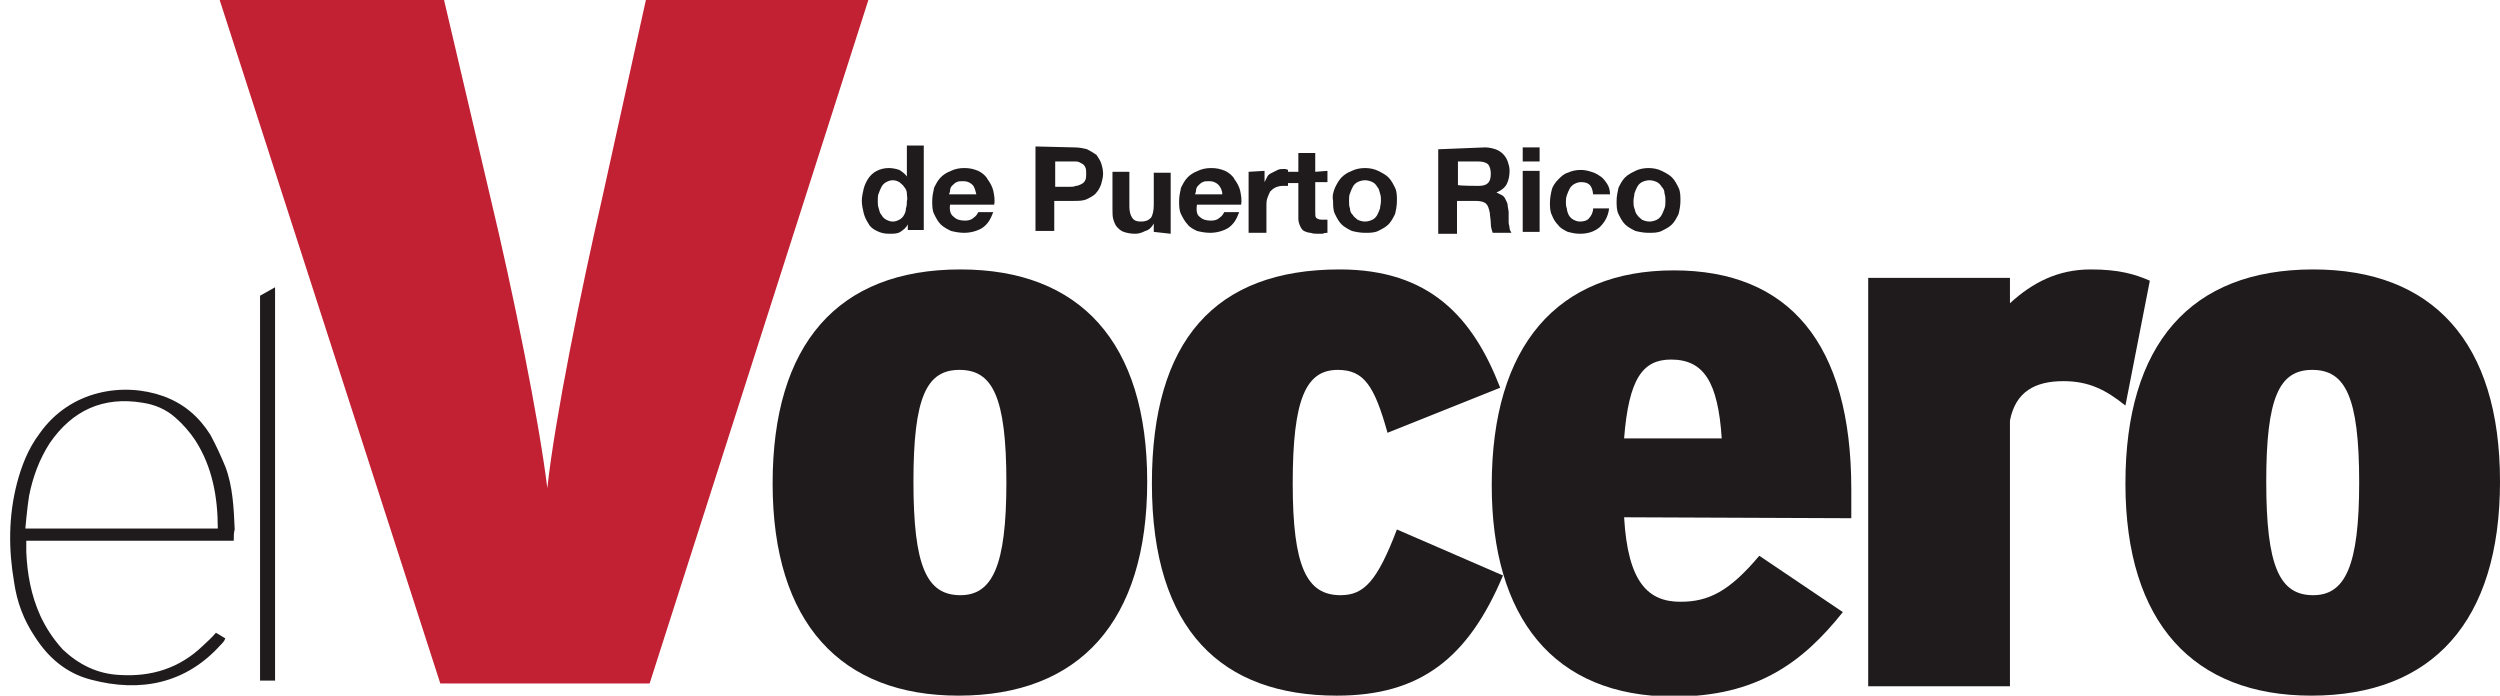
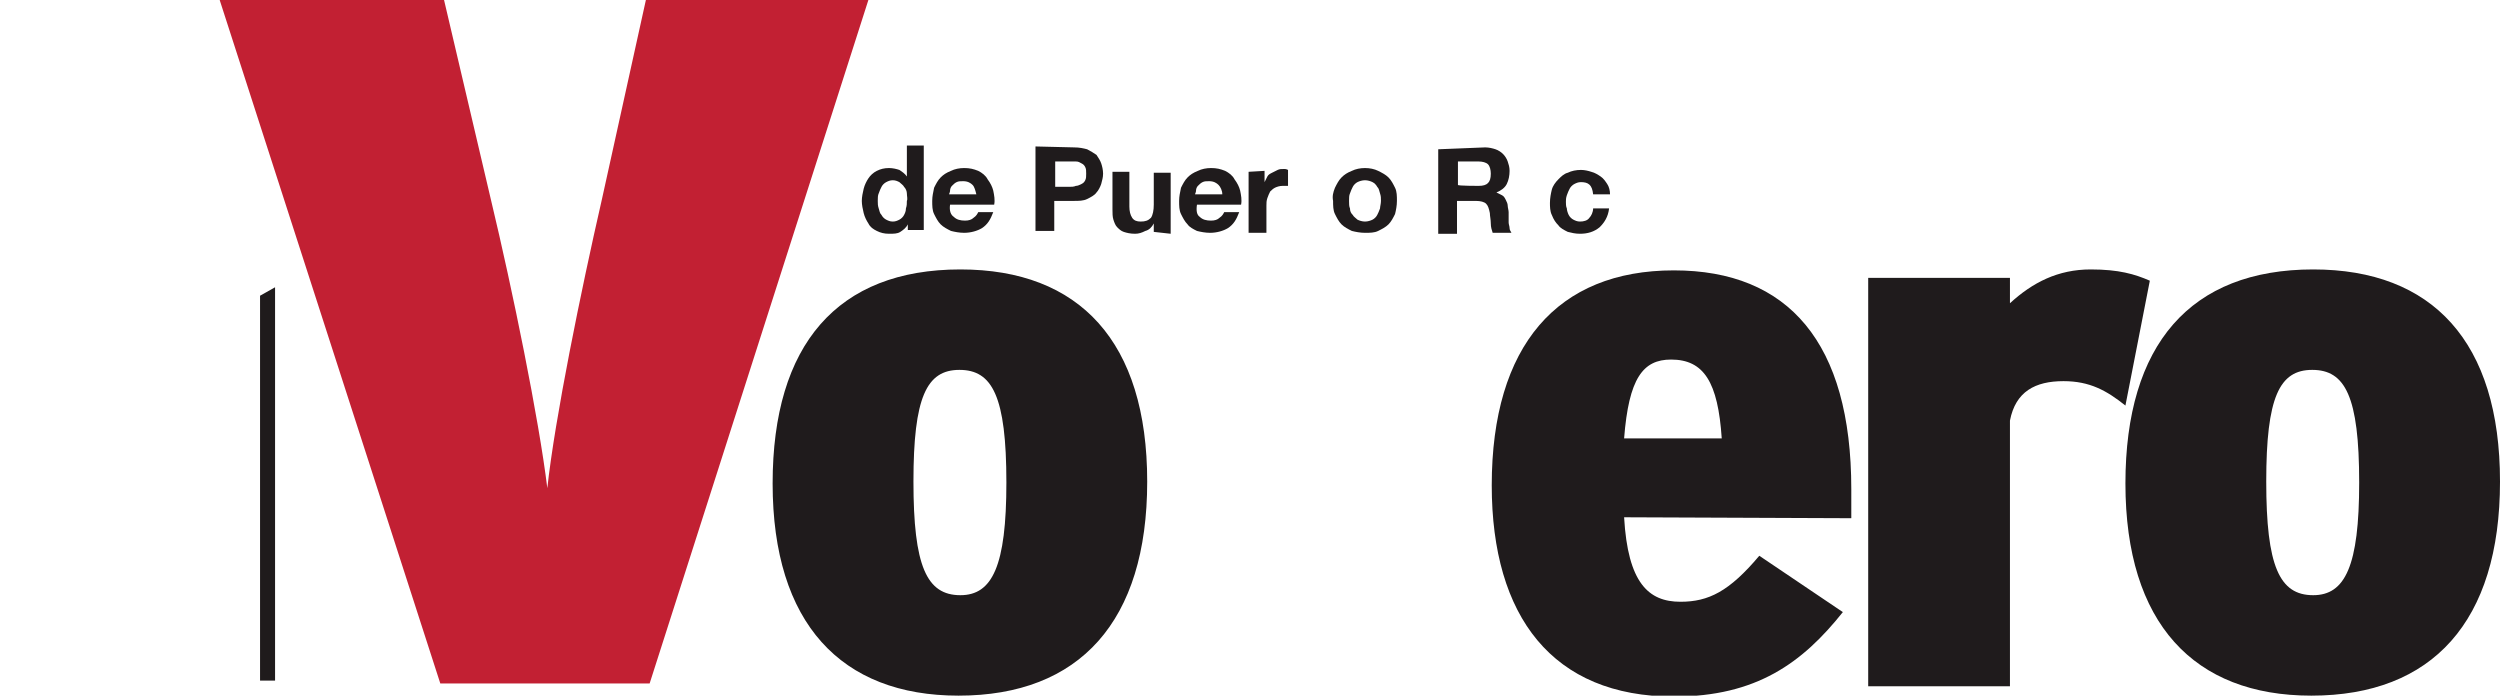
<svg xmlns="http://www.w3.org/2000/svg" version="1.1" id="Layer_1" x="0px" y="0px" viewBox="0 0 266.3 74.1" style="enable-background:new 0 0 266.3 74.1;" xml:space="preserve">
  <style type="text/css">
	.st0{fill:#C22033;}
	.st1{fill:#1F1B1C;}
</style>
  <g>
    <path class="st0" d="M69.2,72.8H46.9L23.4,0h23.9l5,21.3c2.3,9.6,5.1,23.3,6,30.7c0.8-7.4,3.6-21.1,5.8-30.7L68.8,0h23.7" />
    <path class="st1" d="M102.1,74.1c-12.5,0-19.8-7.7-19.8-22.6c0-14.8,6.9-22.8,20-22.8c12.7,0,19.9,7.7,19.9,22.6   C122.2,66.2,115,74.1,102.1,74.1 M102.2,39.4c-3.5,0-4.9,2.9-4.9,11.9s1.4,12.1,5,12.1c3.4,0,4.9-3.1,4.9-12   C107.2,42.2,105.7,39.4,102.2,39.4" />
-     <path class="st1" d="M142.4,74.1c-12.2,0-19.7-6.9-19.7-22.6c0-15.2,6.7-22.8,20-22.8c9.6,0,14.2,5.1,17.1,12.6l-12,4.8   c-1.4-5-2.5-6.7-5.3-6.7c-3.4,0-4.8,3.1-4.8,12.1c0,8.9,1.5,11.9,5.1,11.9c2.5,0,3.9-1.5,6-7l11.3,4.9   C156.4,70.1,151.3,74.1,142.4,74.1" />
    <path class="st1" d="M173,55.1c0.4,7,2.6,9,6,9c3,0,5.2-1.1,8.4-4.9l8.9,6c-4.3,5.4-9.2,9-18,9c-12.9,0-19.4-8.5-19.4-22.5   c0-14.9,7-22.9,19.4-22.9c12.2,0,18.9,7.7,18.9,23.3v3.1 M178,38.3c-3,0-4.5,2-5,8.4h10.4C183,40.7,181.5,38.3,178,38.3" />
    <path class="st1" d="M226.4,43.2c-2-1.6-3.8-2.6-6.6-2.6c-3,0-5.1,1.1-5.7,4.2v28.3H199V29.6h15.1v2.7c2.4-2.2,5.1-3.6,8.6-3.6   c3,0,4.7,0.5,6.3,1.2" />
    <path class="st1" d="M246.2,74.1c-12.5,0-19.8-7.7-19.8-22.6c0-14.8,6.9-22.8,20-22.8c12.7,0,19.9,7.7,19.9,22.6   S259.1,74.1,246.2,74.1 M246.3,39.4c-3.5,0-4.9,2.9-4.9,11.9s1.4,12.1,5,12.1c3.4,0,4.9-3.1,4.9-12   C251.3,42.2,249.8,39.4,246.3,39.4" />
    <path class="st1" d="M96.7,23.9c-0.2,0.4-0.5,0.6-0.8,0.8c-0.3,0.2-0.7,0.2-1.2,0.2s-0.9-0.1-1.3-0.3c-0.4-0.2-0.7-0.4-0.9-0.8   c-0.2-0.3-0.4-0.7-0.5-1.1s-0.2-0.9-0.2-1.3s0.1-0.9,0.2-1.3s0.3-0.8,0.5-1.1c0.2-0.3,0.5-0.6,0.9-0.8c0.4-0.2,0.8-0.3,1.3-0.3   c0.4,0,0.8,0.1,1.1,0.2c0.3,0.2,0.6,0.4,0.8,0.7l0,0v-3.3h1.8v9h-1.7L96.7,23.9 M96.6,20.6c0-0.2-0.1-0.5-0.3-0.7   c-0.1-0.2-0.3-0.3-0.5-0.5c-0.2-0.1-0.4-0.2-0.7-0.2c-0.3,0-0.5,0.1-0.7,0.2s-0.4,0.3-0.5,0.5s-0.2,0.4-0.3,0.7   c-0.1,0.2-0.1,0.5-0.1,0.8s0,0.5,0.1,0.8s0.1,0.5,0.3,0.7c0.1,0.2,0.3,0.4,0.5,0.5s0.4,0.2,0.7,0.2c0.3,0,0.5-0.1,0.7-0.2   s0.4-0.3,0.5-0.5s0.2-0.4,0.2-0.7c0.1-0.3,0.1-0.5,0.1-0.8C96.7,21.2,96.6,20.9,96.6,20.6" />
    <path class="st1" d="M101.6,23.1c0.3,0.3,0.7,0.4,1.2,0.4c0.4,0,0.7-0.1,0.9-0.3c0.3-0.2,0.4-0.4,0.5-0.6h1.6   c-0.3,0.8-0.6,1.3-1.2,1.7c-0.5,0.3-1.2,0.5-1.9,0.5c-0.5,0-1-0.1-1.4-0.2c-0.4-0.2-0.8-0.4-1.1-0.7c-0.3-0.3-0.5-0.7-0.7-1.1   s-0.2-0.9-0.2-1.4s0.1-0.9,0.2-1.4c0.2-0.4,0.4-0.8,0.7-1.1c0.3-0.3,0.6-0.5,1.1-0.7c0.4-0.2,0.9-0.3,1.4-0.3c0.6,0,1,0.1,1.5,0.3   c0.4,0.2,0.8,0.5,1,0.9c0.3,0.4,0.5,0.8,0.6,1.2c0.1,0.5,0.2,1,0.1,1.5h-4.7C101.1,22.5,101.3,22.9,101.6,23.1 M103.6,19.7   c-0.2-0.2-0.5-0.4-1-0.4c-0.3,0-0.5,0-0.7,0.1s-0.3,0.2-0.5,0.4c-0.1,0.1-0.2,0.3-0.2,0.5s-0.1,0.3-0.1,0.4h2.9   C103.9,20.3,103.8,19.9,103.6,19.7" />
    <path class="st1" d="M114.4,15.7c0.6,0,1,0.1,1.4,0.2c0.4,0.2,0.7,0.4,1,0.6c0.2,0.3,0.4,0.6,0.5,0.9s0.2,0.7,0.2,1.1   s-0.1,0.7-0.2,1.1c-0.1,0.3-0.3,0.7-0.5,0.9c-0.2,0.3-0.6,0.5-1,0.7s-0.9,0.2-1.4,0.2h-2.1v3.2h-2v-9 M113.9,19.9   c0.2,0,0.5,0,0.7-0.1c0.2,0,0.4-0.1,0.6-0.2s0.3-0.2,0.4-0.4c0.1-0.2,0.1-0.4,0.1-0.7c0-0.3,0-0.5-0.1-0.7s-0.2-0.3-0.4-0.4   c-0.2-0.1-0.3-0.2-0.6-0.2c-0.2,0-0.4,0-0.7,0h-1.5v2.7L113.9,19.9L113.9,19.9z" />
    <path class="st1" d="M122.9,24.7v-0.9l0,0c-0.2,0.4-0.5,0.7-0.9,0.8c-0.4,0.2-0.7,0.3-1.1,0.3c-0.5,0-0.9-0.1-1.2-0.2   c-0.3-0.1-0.5-0.3-0.7-0.5s-0.3-0.5-0.4-0.8s-0.1-0.7-0.1-1.1v-4h1.8V22c0,0.5,0.1,0.9,0.3,1.2c0.2,0.3,0.5,0.4,0.9,0.4   c0.5,0,0.8-0.1,1.1-0.4c0.2-0.3,0.3-0.8,0.3-1.4v-3.4h1.8v6.5" />
    <path class="st1" d="M127.8,23.1c0.3,0.3,0.7,0.4,1.2,0.4c0.4,0,0.7-0.1,0.9-0.3c0.3-0.2,0.4-0.4,0.5-0.6h1.6   c-0.3,0.8-0.6,1.3-1.2,1.7c-0.5,0.3-1.2,0.5-1.9,0.5c-0.5,0-1-0.1-1.4-0.2c-0.4-0.2-0.8-0.4-1-0.7c-0.3-0.3-0.5-0.7-0.7-1.1   s-0.2-0.9-0.2-1.4s0.1-0.9,0.2-1.4c0.2-0.4,0.4-0.8,0.7-1.1c0.3-0.3,0.6-0.5,1.1-0.7c0.4-0.2,0.9-0.3,1.4-0.3c0.6,0,1,0.1,1.5,0.3   c0.4,0.2,0.8,0.5,1,0.9c0.3,0.4,0.5,0.8,0.6,1.2c0.1,0.5,0.2,1,0.1,1.5h-4.7C127.4,22.5,127.5,22.9,127.8,23.1 M129.8,19.7   c-0.2-0.2-0.5-0.4-1-0.4c-0.3,0-0.5,0-0.7,0.1s-0.3,0.2-0.5,0.4c-0.1,0.1-0.2,0.3-0.2,0.5s-0.1,0.3-0.1,0.4h2.9   C130.2,20.3,130,19.9,129.8,19.7" />
    <path class="st1" d="M134.7,18.2v1.2l0,0c0.1-0.2,0.2-0.4,0.3-0.6s0.3-0.3,0.5-0.4s0.4-0.2,0.6-0.3c0.2-0.1,0.4-0.1,0.7-0.1   c0.1,0,0.2,0,0.4,0.1v1.7c-0.1,0-0.2,0-0.3,0s-0.2,0-0.3,0c-0.3,0-0.6,0.1-0.8,0.2s-0.4,0.3-0.5,0.4c-0.1,0.2-0.2,0.4-0.3,0.7   c-0.1,0.3-0.1,0.5-0.1,0.8v2.9H133v-6.5" />
-     <path class="st1" d="M141.4,18.2v1.2h-1.3v3.2c0,0.3,0,0.5,0.1,0.6s0.3,0.2,0.6,0.2c0.1,0,0.2,0,0.3,0s0.2,0,0.3,0v1.4   c-0.2,0-0.3,0-0.5,0.1c-0.2,0-0.4,0-0.5,0c-0.3,0-0.5,0-0.8-0.1c-0.2,0-0.5-0.1-0.7-0.2s-0.3-0.3-0.4-0.5c-0.1-0.2-0.2-0.5-0.2-0.8   v-3.8h-1.1v-1.2h1.1v-2h1.8v2" />
    <path class="st1" d="M142.2,20c0.2-0.4,0.4-0.8,0.7-1.1c0.3-0.3,0.6-0.5,1.1-0.7c0.4-0.2,0.9-0.3,1.4-0.3s1,0.1,1.4,0.3   c0.4,0.2,0.8,0.4,1.1,0.7c0.3,0.3,0.5,0.7,0.7,1.1s0.2,0.9,0.2,1.4s-0.1,1-0.2,1.4c-0.2,0.4-0.4,0.8-0.7,1.1   c-0.3,0.3-0.7,0.5-1.1,0.7c-0.4,0.2-0.9,0.2-1.4,0.2s-1-0.1-1.4-0.2c-0.4-0.2-0.8-0.4-1.1-0.7c-0.3-0.3-0.5-0.7-0.7-1.1   s-0.2-0.9-0.2-1.4C141.9,20.9,142,20.5,142.2,20 M143.8,22.2c0,0.3,0.1,0.5,0.3,0.7c0.1,0.2,0.3,0.3,0.5,0.5   c0.2,0.1,0.5,0.2,0.8,0.2s0.6-0.1,0.8-0.2s0.4-0.3,0.5-0.5s0.2-0.4,0.3-0.7c0-0.2,0.1-0.5,0.1-0.8s0-0.5-0.1-0.8s-0.1-0.5-0.3-0.7   c-0.1-0.2-0.3-0.4-0.5-0.5s-0.5-0.2-0.8-0.2s-0.6,0.1-0.8,0.2s-0.4,0.3-0.5,0.5s-0.2,0.4-0.3,0.7c-0.1,0.2-0.1,0.5-0.1,0.8   S143.7,22,143.8,22.2" />
    <path class="st1" d="M158.2,15.7c0.4,0,0.8,0.1,1.1,0.2c0.3,0.1,0.6,0.3,0.8,0.5s0.4,0.5,0.5,0.8s0.2,0.6,0.2,1   c0,0.5-0.1,1-0.3,1.4s-0.6,0.7-1.1,0.9l0,0c0.2,0.1,0.4,0.2,0.6,0.3c0.2,0.1,0.3,0.3,0.4,0.5c0.1,0.2,0.2,0.4,0.2,0.6   s0.1,0.5,0.1,0.7c0,0.1,0,0.3,0,0.5s0,0.4,0,0.6s0.1,0.4,0.1,0.6s0.1,0.3,0.2,0.5h-2c-0.1-0.3-0.2-0.6-0.2-1s-0.1-0.8-0.1-1.1   c-0.1-0.5-0.2-0.8-0.4-1s-0.6-0.3-1.1-0.3h-2v3.5h-2v-9 M157.5,19.8c0.5,0,0.8-0.1,1-0.3c0.2-0.2,0.3-0.5,0.3-1   c0-0.4-0.1-0.8-0.3-1s-0.6-0.3-1-0.3h-2.2v2.5C155.3,19.8,157.5,19.8,157.5,19.8z" />
-     <path class="st1" d="M162.2,15.7h1.8v1.5h-1.8 M164,24.7h-1.8v-6.5h1.8V24.7z" />
    <path class="st1" d="M168.4,19.4c-0.3,0-0.5,0.1-0.7,0.2s-0.4,0.3-0.5,0.5s-0.2,0.4-0.3,0.7c-0.1,0.3-0.1,0.5-0.1,0.7   s0,0.5,0.1,0.7c0,0.2,0.1,0.5,0.2,0.7c0.1,0.2,0.3,0.4,0.5,0.5s0.4,0.2,0.7,0.2c0.4,0,0.8-0.1,1-0.4c0.2-0.2,0.4-0.6,0.4-1h1.7   c-0.1,0.9-0.5,1.5-1,2c-0.6,0.5-1.3,0.7-2.1,0.7c-0.5,0-0.9-0.1-1.3-0.2c-0.4-0.2-0.8-0.4-1-0.7c-0.3-0.3-0.5-0.6-0.7-1.1   c-0.2-0.4-0.2-0.9-0.2-1.3c0-0.5,0.1-1,0.2-1.4c0.1-0.4,0.4-0.8,0.7-1.1c0.3-0.3,0.6-0.6,1-0.7c0.4-0.2,0.9-0.3,1.4-0.3   c0.4,0,0.8,0.1,1.1,0.2c0.4,0.1,0.7,0.3,1,0.5s0.5,0.5,0.7,0.8s0.3,0.7,0.3,1.1h-1.8C169.6,19.7,169.2,19.4,168.4,19.4" />
-     <path class="st1" d="M172.4,20c0.2-0.4,0.4-0.8,0.7-1.1c0.3-0.3,0.7-0.5,1.1-0.7c0.4-0.2,0.9-0.3,1.4-0.3s1,0.1,1.4,0.3   c0.4,0.2,0.8,0.4,1.1,0.7c0.3,0.3,0.5,0.7,0.7,1.1s0.2,0.9,0.2,1.4s-0.1,1-0.2,1.4c-0.2,0.4-0.4,0.8-0.7,1.1   c-0.3,0.3-0.7,0.5-1.1,0.7c-0.4,0.2-0.9,0.2-1.4,0.2s-1-0.1-1.4-0.2c-0.4-0.2-0.8-0.4-1.1-0.7c-0.3-0.3-0.5-0.7-0.7-1.1   s-0.2-0.9-0.2-1.4S172.3,20.5,172.4,20 M174.1,22.2c0.1,0.3,0.1,0.5,0.3,0.7c0.1,0.2,0.3,0.3,0.5,0.5c0.2,0.1,0.5,0.2,0.8,0.2   s0.6-0.1,0.8-0.2s0.4-0.3,0.5-0.5s0.2-0.4,0.3-0.7c0.1-0.2,0.1-0.5,0.1-0.8s0-0.5-0.1-0.8c0-0.3-0.1-0.5-0.3-0.7   c-0.1-0.2-0.3-0.4-0.5-0.5s-0.5-0.2-0.8-0.2s-0.6,0.1-0.8,0.2s-0.4,0.3-0.5,0.5s-0.2,0.4-0.3,0.7c0,0.2-0.1,0.5-0.1,0.8   S174,22,174.1,22.2" />
-     <path class="st1" d="M24.9,57.6H2.8c0,0.5,0,0.9,0,1.2c0.1,2.3,0.5,4.6,1.5,6.8c0.6,1.3,1.4,2.5,2.4,3.6c1.7,1.6,3.7,2.6,6.1,2.7   c3.3,0.2,6.3-0.7,8.8-3.1c0.3-0.3,1-0.9,1.4-1.4l1,0.6c-0.1,0.3-0.3,0.5-0.5,0.7c-3.7,4.1-8.5,5.1-13.8,3.7c-2.7-0.7-4.6-2.4-6-4.6   C2.5,66,1.8,64.1,1.5,62c-0.6-3.5-0.6-7,0.3-10.5c0.5-1.9,1.2-3.7,2.4-5.3c3.3-4.7,9-5.5,13.2-4c2.2,0.8,3.8,2.2,5,4.1   c0.6,1.1,1.1,2.2,1.6,3.4c0.8,2.1,0.9,4.4,1,6.7C24.9,56.7,24.9,57.1,24.9,57.6 M23.2,56.3c0-3.4-0.6-6.6-2.4-9.4   c-0.6-0.9-1.3-1.7-2.1-2.4c-1-0.9-2.2-1.4-3.5-1.6c-4.2-0.7-7.5,0.8-9.9,4.3c-1.1,1.7-1.8,3.6-2.2,5.6c-0.2,1.2-0.4,3.5-0.4,3.5   C2.8,56.3,23.2,56.3,23.2,56.3z" />
    <polyline class="st1" points="29.3,72.5 27.7,72.5 27.7,31.5 29.3,30.6  " />
  </g>
</svg>